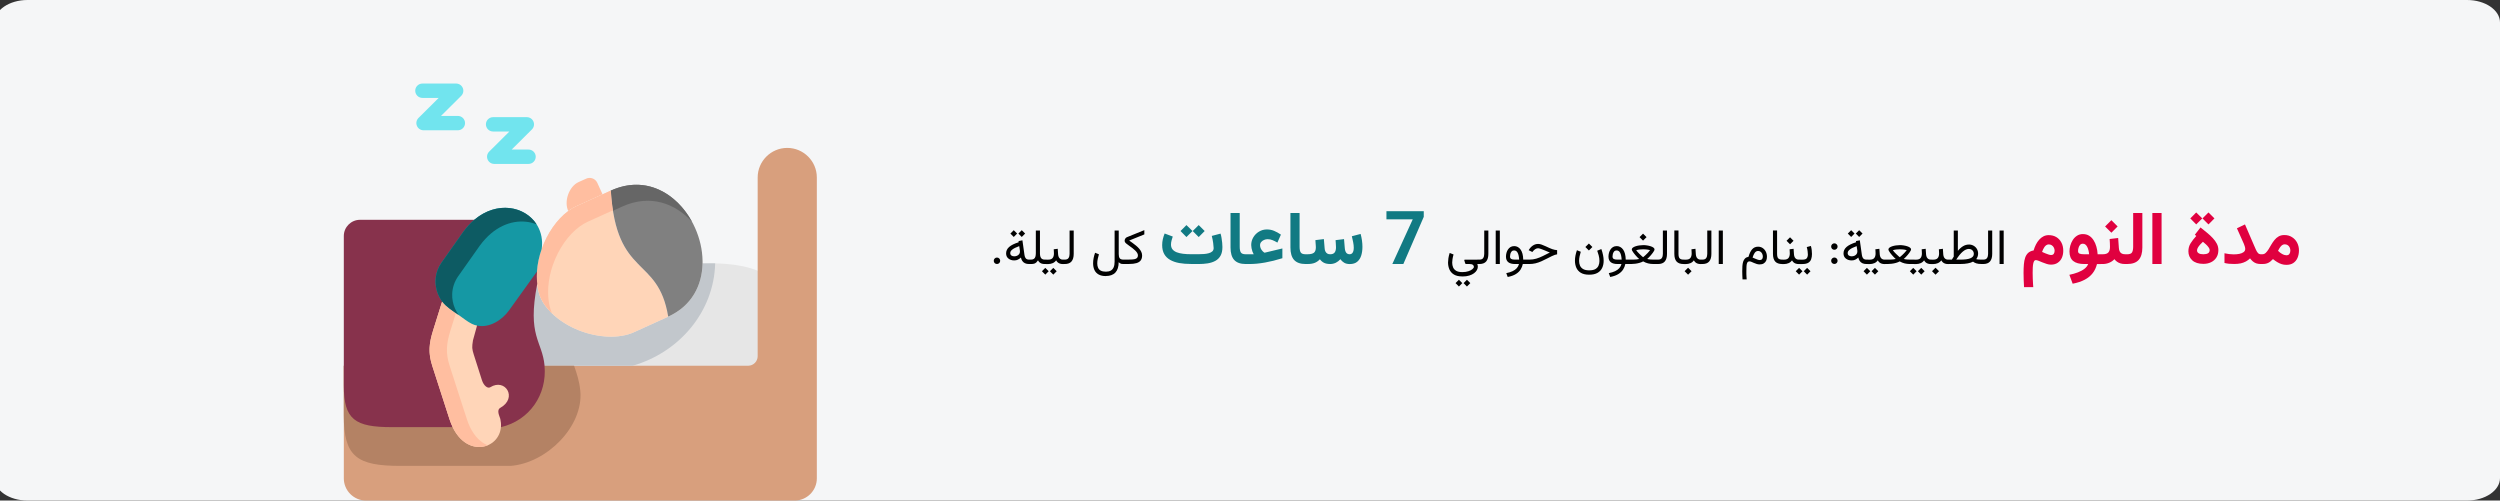
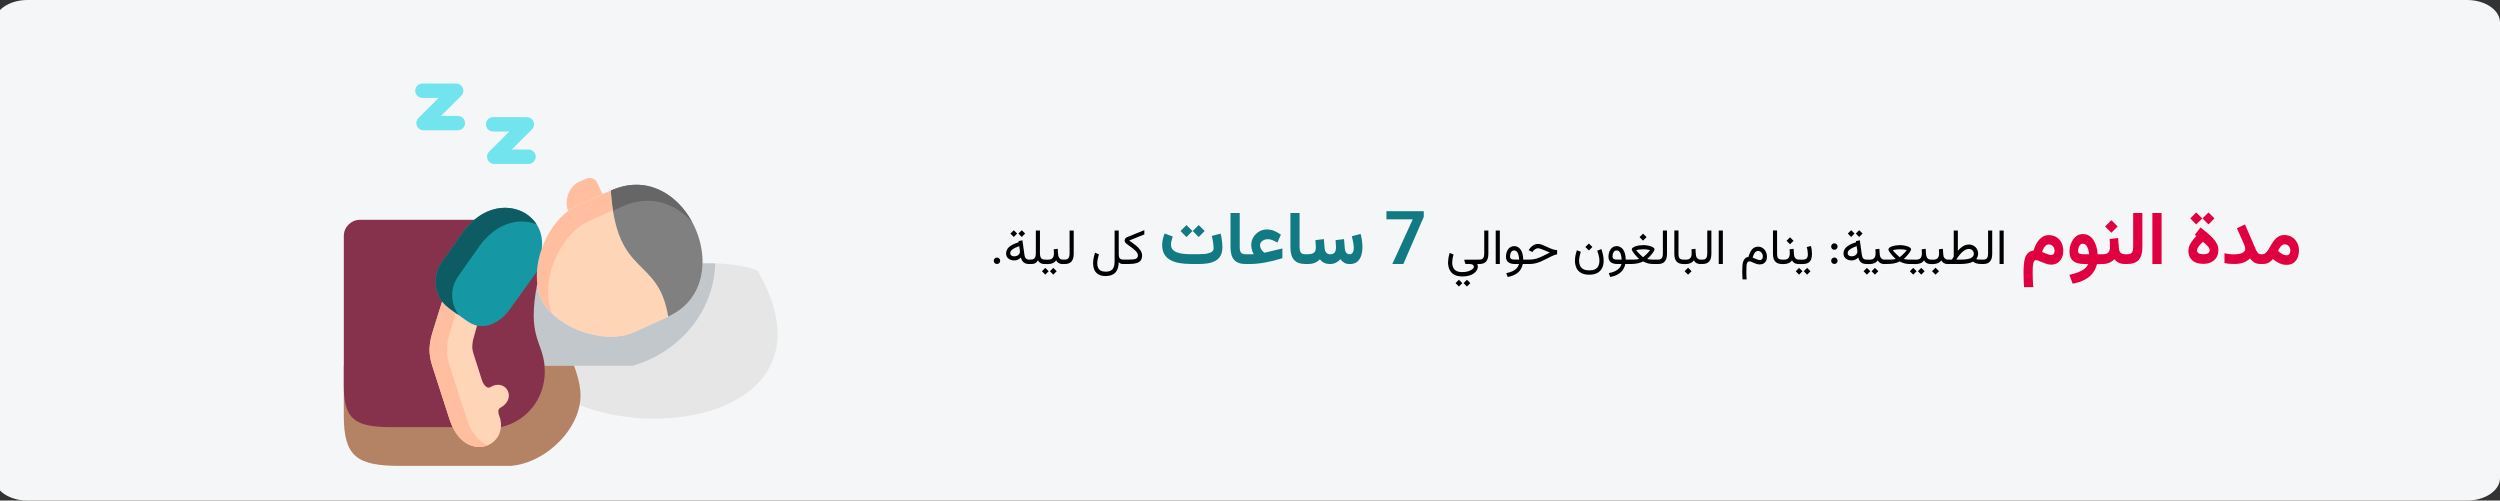
<svg xmlns="http://www.w3.org/2000/svg" id="Ebene_1" version="1.1" viewBox="0 0 909 182">
  <rect x="0" y="0" width="909" height="182" fill="#333333" stroke="none" />
  <defs>
    <style>
      .st0 {
        fill: #ffd5b8;
      }

      .st1 {
        fill: #ffbea0;
      }

      .st2 {
        fill: #c2c7cc;
      }

      .st3 {
        fill: #1598a4;
      }

      .st4 {
        fill: #117a83;
      }

      .st5 {
        fill: #666;
      }

      .st6 {
        fill: #b48264;
      }

      .st7 {
        fill: #0d5b63;
      }

      .st8 {
        fill: #d89f7d;
      }

      .st9 {
        fill: #71e4ee;
      }

      .st10 {
        fill: gray;
      }

      .st11 {
        fill: #e0003f;
      }

      .st12 {
        fill: #87324c;
      }

      .st13 {
        fill: #e6e6e6;
      }

      .st14 {
        fill: #f5f6f7;
      }
    </style>
  </defs>
  <path class="st14" d="M897,0H10C3.37,0-2,3.66-2,8.18v165.64c0,4.52,5.37,8.18,12,8.18h887c6.63,0,12-3.66,12-8.18V8.18c0-4.52-5.37-8.18-12-8.18Z" />
  <path d="M361.33,94.83c0,.33.11.61.34.83.23.22.5.33.83.33s.6-.11.83-.34c.23-.23.34-.5.34-.83s-.11-.6-.34-.83c-.23-.23-.5-.35-.83-.35s-.6.12-.83.35c-.23.23-.34.5-.34.83ZM371.51,83.7l-1.22,1.22,1.22,1.24,1.23-1.24-1.23-1.22ZM368.6,83.7l-1.22,1.22,1.22,1.24,1.23-1.24-1.23-1.22ZM374.14,96h.3v-1.6h-.26c-.51,0-.9-.14-1.17-.42-.26-.29-.43-.69-.5-1.2l-.76-5.4-1.41.28.06.42c-.79.25-1.48.51-2.06.8-.57.28-1.05.59-1.42.92s-.65.69-.83,1.08c-.18.39-.27.81-.27,1.26,0,.8.28,1.42.85,1.87.57.45,1.27.68,2.11.68.49,0,.93-.09,1.3-.27.38-.18.75-.44,1.13-.78.09.47.26.88.5,1.24.25.36.57.64.97.83.4.19.89.29,1.47.29ZM370.85,91.49c0,.36-.1.66-.3.92-.19.26-.45.45-.77.59-.31.13-.64.2-.98.2-.45,0-.81-.1-1.07-.3-.26-.2-.4-.49-.4-.88,0-.24.06-.47.18-.68.13-.22.33-.42.59-.62.26-.21.6-.41,1.01-.61.42-.21.91-.41,1.48-.62l.22,1.47c.01.09.02.18.03.26,0,.08,0,.17,0,.25ZM376.62,92.15c0,.43-.05.81-.14,1.15-.09.34-.27.61-.53.81-.25.19-.62.29-1.12.29h-.72v1.6h.74c.52,0,.93-.05,1.23-.15.3-.11.55-.26.75-.46.2-.2.4-.44.59-.73.15.29.34.53.55.73.22.2.49.35.8.46.32.1.69.15,1.13.15h.25v-1.6h-.26c-.45,0-.81-.09-1.06-.28-.26-.19-.44-.46-.54-.79-.11-.34-.16-.72-.16-1.15v-8.37h-1.5v8.34ZM379.81,94.4v1.6h.7v-1.6h-.7ZM382.98,97.4l-1.22,1.22,1.22,1.24,1.23-1.24-1.23-1.22ZM380.07,97.4l-1.22,1.22,1.22,1.24,1.23-1.24-1.23-1.22ZM383.13,90.63c.02.25.04.5.05.76.02.25.03.52.03.8,0,.69-.16,1.23-.48,1.63-.32.39-.85.59-1.59.59h-.83v1.6h.83c.56,0,1.1-.11,1.62-.33.52-.22.93-.56,1.25-1.02.16.29.35.53.57.73.22.2.49.35.81.46.32.11.69.16,1.12.16h.19v-1.6h-.18c-.38,0-.69-.08-.95-.24-.25-.16-.45-.38-.59-.66-.14-.29-.22-.62-.25-.99l-.14-2.06-1.47.18ZM386.39,94.4v1.6h.71c1.14,0,1.97-.31,2.5-.93.53-.63.8-1.55.8-2.77v-8.49h-1.5v8.5c0,.6-.12,1.1-.37,1.49-.24.4-.71.6-1.42.6h-.72ZM402.09,100.36c.76,0,1.42-.11,2-.32.58-.21,1.07-.52,1.46-.94.39-.42.69-.94.89-1.57.2-.63.31-1.36.31-2.2.17.16.33.29.47.39.15.1.32.17.52.22.2.04.48.06.82.06h.24v-1.6h-.26c-.71,0-1.18-.17-1.42-.5-.23-.34-.35-.84-.35-1.49v-8.6h-1.5v11.33c0,.85-.12,1.54-.36,2.07-.23.54-.59.93-1.05,1.19-.47.25-1.05.38-1.75.38-.76,0-1.36-.12-1.83-.36-.46-.23-.79-.58-1-1.03-.21-.45-.32-.98-.32-1.62,0-.53.06-1.08.18-1.65.12-.57.26-1.12.43-1.66l-1.4-.56c-.22.62-.4,1.26-.53,1.92-.13.65-.19,1.29-.19,1.91,0,.92.16,1.73.48,2.43.32.7.83,1.24,1.51,1.63.68.39,1.57.59,2.66.59ZM410.55,87.47l5.53-2.24v-1.56l-6.32,2.57c-.26.11-.47.28-.62.54-.15.25-.22.49-.22.74,0,.2.05.39.16.56.1.17.25.33.44.48.35.28.71.55,1.1.83.39.28.77.55,1.14.83.37.28.7.57,1,.86.3.29.54.58.72.88.18.3.27.6.27.91,0,.4-.11.71-.33.93-.21.22-.55.37-1.02.46-.46.08-1.08.12-1.84.12h-2.12v1.6h2.13c1.09,0,1.98-.11,2.67-.32.69-.21,1.2-.54,1.53-.99.33-.45.5-1.04.5-1.77,0-.46-.1-.89-.29-1.31-.19-.42-.46-.81-.79-1.19-.33-.38-.7-.74-1.11-1.08-.41-.34-.83-.67-1.27-.98-.44-.31-.86-.61-1.27-.9ZM531.69,100.53c.97,0,1.8-.11,2.51-.33.71-.22,1.3-.5,1.76-.85.47-.35.81-.74,1.04-1.15.23-.41.34-.81.34-1.2,0-.17-.01-.33-.04-.49-.02-.16-.08-.33-.17-.5h.35v-1.6h-4.87c-.08,0-.13.02-.16.07-.03.04-.04.08-.04.13l.24.84c.05.16.1.3.15.4.05.1.14.15.26.15h1.3c.54,0,.94.1,1.18.3.25.2.37.44.37.72,0,.25-.17.52-.51.82-.33.3-.82.56-1.45.77-.63.22-1.38.33-2.26.33-.93,0-1.67-.16-2.21-.47-.53-.31-.91-.73-1.13-1.25-.22-.52-.33-1.1-.33-1.73,0-.31.04-.74.11-1.27.08-.54.21-1.1.38-1.69l-1.4-.56c-.22.67-.38,1.32-.47,1.94-.09.62-.13,1.13-.13,1.53,0,.92.17,1.76.5,2.53.34.77.89,1.39,1.64,1.85.76.46,1.77.69,3.04.69ZM533.38,101.72l-1.22,1.22,1.22,1.24,1.23-1.24-1.23-1.22ZM530.46,101.72l-1.22,1.22,1.22,1.24,1.23-1.24-1.23-1.22ZM537.16,94.4v1.6h.71c1.14,0,1.97-.31,2.5-.93.53-.63.8-1.55.8-2.77v-8.49h-1.5v8.5c0,.6-.12,1.1-.37,1.49-.24.4-.71.6-1.41.6h-.72ZM545.34,83.81h-1.5v12.18h1.5v-12.18ZM550.52,89.49c-.49,0-.92.11-1.29.33-.37.22-.68.52-.93.9-.25.37-.43.78-.55,1.23-.12.45-.18.9-.18,1.35,0,.9.27,1.58.83,2.03.56.45,1.39.67,2.51.67h1.39c-.14.57-.41,1.08-.8,1.51-.39.43-.9.8-1.54,1.1-.63.3-1.39.53-2.28.7l.52,1.4c1.25-.24,2.25-.6,3.01-1.09.76-.48,1.33-1.04,1.71-1.67.39-.63.64-1.28.77-1.95h1.2v-1.6h-1.05c-.01-.79-.1-1.49-.26-2.1-.16-.61-.38-1.12-.68-1.54-.29-.42-.64-.74-1.04-.95-.39-.22-.83-.33-1.31-.33ZM550.8,94.4c-.62,0-1.07-.09-1.35-.26-.28-.18-.41-.48-.41-.89,0-.26.04-.57.12-.91.09-.34.24-.64.45-.89.22-.26.51-.39.89-.39.28,0,.53.07.75.2.22.13.4.34.55.62.15.28.28.62.37,1.05.09.42.16.91.19,1.47h-1.55ZM554.55,94.4v1.6h1.45c.83,0,1.6-.09,2.32-.26.73-.18,1.44-.43,2.14-.74.7-.31,1.43-.67,2.18-1.06.62-.33,1.15-.59,1.58-.8.43-.21.81-.36,1.12-.47.31-.11.59-.17.83-.2v-1.52c-.26-.02-.54-.06-.83-.11s-.59-.14-.92-.25c-.32-.11-.68-.25-1.06-.42-.39-.17-.82-.37-1.29-.6-.54-.26-1.05-.47-1.52-.63-.46-.16-.88-.25-1.27-.25-.69,0-1.32.19-1.9.57-.57.38-1.05.88-1.43,1.5l-.13.21,1.34.66.24-.3c.23-.29.51-.54.84-.75.33-.21.68-.32,1.04-.32.15,0,.34.04.57.11.23.06.5.16.82.28.32.12.68.27,1.1.44.29.11.52.21.69.29.18.08.34.15.49.21.16.06.35.14.57.22-.87.46-1.71.88-2.51,1.27-.79.39-1.59.71-2.4.96-.8.24-1.66.36-2.58.36h-1.48ZM577.72,88.54l-1.28,1.27,1.28,1.27,1.27-1.27-1.27-1.27ZM577.83,98.3c-.93,0-1.66-.16-2.2-.47-.53-.31-.91-.73-1.14-1.25-.22-.52-.33-1.1-.33-1.73,0-.53.06-1.08.18-1.65.12-.57.26-1.12.43-1.66l-1.4-.56c-.22.62-.4,1.26-.53,1.92-.13.65-.19,1.29-.19,1.91,0,.92.17,1.76.5,2.53.34.77.89,1.39,1.64,1.85.76.46,1.78.69,3.04.69s2.22-.22,3-.65c.77-.43,1.34-1.03,1.71-1.8.37-.77.55-1.65.55-2.64,0-.64-.07-1.32-.22-2.03-.14-.71-.35-1.45-.62-2.21l-1.5.61c.16.43.34.99.53,1.67.19.68.28,1.37.28,2.07,0,.59-.11,1.15-.33,1.66-.21.52-.59.94-1.12,1.26-.53.32-1.29.48-2.27.48ZM587.79,89.49c-.49,0-.92.11-1.29.33-.37.22-.68.52-.93.9-.25.37-.43.78-.55,1.23-.12.45-.18.9-.18,1.35,0,.9.28,1.58.83,2.03.56.45,1.39.67,2.51.67h1.39c-.14.57-.41,1.08-.8,1.51-.39.43-.9.8-1.54,1.1-.63.3-1.39.53-2.28.7l.52,1.4c1.25-.24,2.25-.6,3.01-1.09.76-.48,1.32-1.04,1.71-1.67.39-.63.65-1.28.77-1.95h1.2v-1.6h-1.05c-.01-.79-.1-1.49-.26-2.1-.16-.61-.38-1.12-.68-1.54-.29-.42-.64-.74-1.04-.95-.39-.22-.83-.33-1.31-.33ZM588.07,94.4c-.62,0-1.07-.09-1.35-.26-.28-.18-.41-.48-.41-.89,0-.26.04-.57.12-.91.09-.34.24-.64.45-.89.22-.26.51-.39.89-.39.28,0,.53.07.75.2.22.13.4.34.55.62.15.28.28.62.37,1.05.09.42.16.91.19,1.47h-1.56ZM597.41,84.95l-1.27,1.27,1.27,1.27,1.28-1.27-1.28-1.27ZM597.44,90.64c.27,0,.65.02,1.14.06s.96.13,1.39.28c-.28.36-.57.69-.87,1-.29.3-.57.57-.82.81-.25.23-.46.41-.62.54-.15.13-.23.19-.23.19,0,0-.13-.11-.4-.33-.26-.23-.58-.53-.97-.91-.39-.38-.77-.81-1.15-1.29.43-.15.89-.24,1.38-.28.49-.04.87-.06,1.13-.06ZM597.44,89.13c-.46,0-.93.04-1.41.11-.48.07-.93.17-1.34.31-.41.13-.74.3-.99.49-.25.19-.38.41-.38.65,0,.13.06.31.18.54.12.22.28.47.48.73.2.26.42.53.65.81.23.28.47.54.71.78.24.24.46.45.66.62-.27.07-.59.12-.95.16-.36.03-.71.05-1.05.06-.33,0-.6,0-.8,0h-1.38v1.6h1.37c.41,0,.87-.03,1.38-.1.52-.06,1.03-.17,1.53-.31.51-.14.96-.32,1.35-.54.59.34,1.19.58,1.8.73.62.15,1.23.22,1.85.22h1.35v-1.6h-1.36c-.3,0-.63-.01-1-.04-.37-.02-.76-.09-1.17-.19.2-.18.42-.38.66-.62.24-.25.48-.51.71-.78.23-.28.45-.54.64-.81.2-.26.36-.51.48-.73.12-.22.17-.4.17-.54,0-.24-.13-.46-.39-.65-.26-.19-.6-.36-1.01-.49-.41-.13-.86-.24-1.34-.31-.48-.08-.95-.11-1.4-.11ZM602.11,94.4v1.6h.71c1.14,0,1.97-.31,2.5-.93.53-.63.8-1.55.8-2.77v-8.49h-1.5v8.5c0,.6-.12,1.1-.37,1.49-.24.4-.71.6-1.41.6h-.72ZM608.79,83.81v8.48c0,1.28.28,2.22.83,2.82.55.59,1.39.89,2.51.89h.21v-1.6h-.21c-.61,0-1.08-.14-1.38-.43-.3-.29-.45-.84-.45-1.67v-8.49h-1.5ZM611.98,94.4v1.6h.42v-1.6h-.42ZM613.79,97.34l-1.27,1.27,1.27,1.27,1.27-1.27-1.27-1.27ZM615.01,90.63c.02.25.04.5.05.76.02.25.03.52.03.8,0,.69-.16,1.23-.48,1.63-.32.39-.85.59-1.59.59h-.83v1.6h.83c.56,0,1.1-.11,1.62-.33.52-.22.93-.56,1.25-1.02.16.29.35.53.57.73.22.2.49.35.81.46.32.11.69.16,1.12.16h.19v-1.6h-.18c-.38,0-.69-.08-.95-.24-.25-.16-.45-.38-.59-.66-.14-.29-.22-.62-.25-.99l-.14-2.06-1.47.18ZM618.25,94.4v1.6h.71c1.14,0,1.97-.31,2.5-.93.53-.63.8-1.55.8-2.77v-8.49h-1.5v8.5c0,.6-.12,1.1-.37,1.49-.24.4-.71.6-1.42.6h-.72ZM626.43,83.81h-1.5v12.18h1.5v-12.18ZM640.96,93.38c0,.36-.1.64-.3.86-.19.21-.49.32-.88.32-.14,0-.33-.04-.57-.11-.23-.08-.52-.18-.84-.32-.33-.13-.71-.3-1.13-.48.09-.31.2-.61.32-.9.12-.29.26-.54.41-.76.16-.23.34-.41.54-.54.21-.13.45-.2.73-.2.34,0,.64.09.9.28.26.19.46.44.61.76.15.32.22.68.22,1.08ZM635.74,93.37c-.53.1-.95.31-1.26.62-.3.31-.53.71-.68,1.19-.14.47-.23,1.01-.27,1.6-.04.59-.05,1.22-.05,1.87,0,.48,0,.96.03,1.42.02.47.04.98.07,1.52h1.51c-.02-.39-.05-.73-.07-1.04-.02-.3-.03-.62-.04-.93,0-.31,0-.67,0-1.06,0-.67.01-1.24.04-1.7.03-.45.08-.81.17-1.07.08-.27.2-.46.35-.58.15-.12.35-.18.6-.18.18,0,.41.06.68.17.27.11.57.24.89.39.33.14.67.27,1.02.38.36.11.71.17,1.05.17.61,0,1.11-.12,1.5-.36.4-.24.69-.57.89-.98.19-.42.29-.89.29-1.42,0-.72-.14-1.36-.43-1.91-.28-.56-.67-.99-1.15-1.31-.49-.32-1.04-.47-1.66-.47-.46,0-.86.09-1.22.25-.36.16-.67.41-.95.73-.28.32-.52.7-.73,1.15s-.4.96-.56,1.54ZM644.65,83.81v8.48c0,1.28.28,2.22.83,2.82.55.59,1.38.89,2.5.89h.21v-1.6h-.21c-.61,0-1.08-.14-1.38-.43-.3-.29-.45-.84-.45-1.67v-8.49h-1.5ZM650.69,90.63c.02.25.04.5.05.76.02.25.03.52.03.8,0,.69-.16,1.23-.48,1.63-.32.39-.85.59-1.59.59h-.83v1.6h.83c.56,0,1.1-.11,1.62-.33.52-.22.93-.56,1.25-1.02.16.29.35.53.57.73.22.2.49.35.81.46.32.11.69.16,1.12.16h.19v-1.6h-.18c-.38,0-.69-.08-.95-.24-.25-.16-.45-.38-.59-.66-.14-.29-.22-.62-.25-.99l-.14-2.06-1.47.18ZM650.86,86.28l-1.27,1.27,1.27,1.27,1.27-1.27-1.27-1.27ZM653.9,94.4v1.6h.7v-1.6h-.7ZM657.07,97.4l-1.22,1.22,1.22,1.24,1.23-1.24-1.23-1.22ZM654.15,97.4l-1.22,1.22,1.22,1.24,1.23-1.24-1.23-1.22ZM655.37,96c.93,0,1.64-.16,2.14-.47s.84-.75,1.03-1.29c.19-.55.29-1.18.29-1.88,0-.43-.03-.91-.09-1.44-.06-.53-.16-1.03-.3-1.49l-1.5.4c.14.48.23.96.3,1.45.07.49.1.89.1,1.22,0,.59-.14,1.05-.4,1.4-.26.34-.79.51-1.57.51h-.95v1.6h.97ZM665.81,89.65c0,.33.11.61.34.84.23.22.5.33.83.33s.6-.11.83-.34c.23-.23.34-.5.34-.83s-.11-.6-.34-.83c-.23-.23-.5-.35-.83-.35s-.6.12-.83.35c-.23.23-.34.5-.34.83ZM665.81,94.82c0,.33.11.61.34.83.23.22.5.33.83.33s.6-.11.83-.34c.23-.23.34-.5.34-.83s-.11-.6-.34-.83c-.23-.23-.5-.35-.83-.35s-.6.12-.83.35c-.23.23-.34.5-.34.83ZM675.99,83.7l-1.22,1.22,1.22,1.24,1.23-1.24-1.23-1.22ZM673.08,83.7l-1.22,1.22,1.22,1.24,1.23-1.24-1.23-1.22ZM678.62,96h.3v-1.6h-.26c-.51,0-.9-.14-1.17-.42-.26-.29-.43-.69-.5-1.2l-.76-5.4-1.41.28.06.42c-.79.25-1.48.51-2.06.8-.57.28-1.05.59-1.42.92s-.65.69-.83,1.08c-.18.39-.27.81-.27,1.26,0,.8.28,1.42.85,1.87.57.45,1.27.68,2.11.68.49,0,.93-.09,1.3-.27.38-.18.75-.44,1.13-.78.09.47.26.88.5,1.24.25.36.57.64.97.83.4.19.89.29,1.47.29ZM675.33,91.49c0,.36-.1.66-.3.92-.19.26-.45.45-.76.59-.31.13-.64.2-.98.2-.45,0-.81-.1-1.07-.3-.26-.2-.4-.49-.4-.88,0-.24.06-.47.18-.68.13-.22.33-.42.59-.62.26-.21.6-.41,1.01-.61.42-.21.91-.41,1.48-.62l.22,1.47c.01.09.02.18.03.26,0,.08,0,.17,0,.25ZM678.56,94.4v1.6h.7v-1.6h-.7ZM681.73,97.4l-1.22,1.22,1.22,1.24,1.23-1.24-1.23-1.22ZM678.81,97.4l-1.22,1.22,1.22,1.24,1.23-1.24-1.23-1.22ZM681.88,90.63c.02.25.04.5.05.76.02.25.03.52.03.8,0,.69-.16,1.23-.48,1.63-.32.39-.85.59-1.59.59h-.83v1.6h.83c.56,0,1.1-.11,1.62-.33.52-.22.93-.56,1.25-1.02.16.29.35.53.57.73.22.2.49.35.81.46.32.11.69.16,1.12.16h.19v-1.6h-.18c-.38,0-.69-.08-.95-.24-.25-.16-.45-.38-.59-.66-.14-.29-.22-.62-.25-.99l-.14-2.06-1.47.18ZM690.76,90.64c.27,0,.65.02,1.14.06.49.04.96.13,1.39.28-.28.36-.57.69-.87,1-.29.3-.57.57-.82.81-.25.23-.46.41-.62.54-.15.13-.23.19-.23.19,0,0-.13-.11-.4-.33-.26-.23-.58-.53-.97-.91-.39-.38-.77-.81-1.15-1.29.43-.15.89-.24,1.38-.28.49-.04.87-.06,1.13-.06ZM690.76,89.13c-.46,0-.93.04-1.41.11-.48.07-.93.17-1.35.31-.41.13-.74.3-.99.49-.25.19-.38.41-.38.65,0,.13.06.31.17.54.12.22.28.47.47.73.2.26.42.53.65.81.23.28.47.54.71.78.24.24.46.45.66.62-.27.07-.59.12-.95.16-.36.03-.71.05-1.05.06-.33,0-.6,0-.8,0h-1.38v1.6h1.37c.41,0,.87-.03,1.38-.1.52-.06,1.02-.17,1.53-.31.51-.14.96-.32,1.34-.54.59.34,1.19.58,1.8.73.62.15,1.23.22,1.85.22h1.35v-1.6h-1.36c-.3,0-.63-.01-1-.04-.37-.02-.76-.09-1.17-.19.2-.18.42-.38.66-.62.24-.25.48-.51.71-.78.23-.28.45-.54.64-.81.2-.26.36-.51.47-.73.12-.22.18-.4.18-.54,0-.24-.13-.46-.39-.65-.26-.19-.59-.36-1.01-.49-.41-.13-.85-.24-1.34-.31-.48-.08-.95-.11-1.4-.11ZM695.4,94.4v1.6h.7v-1.6h-.7ZM698.57,97.4l-1.22,1.22,1.22,1.24,1.23-1.24-1.23-1.22ZM695.65,97.4l-1.22,1.22,1.22,1.24,1.23-1.24-1.23-1.22ZM698.72,90.63c.02.25.04.5.05.76.02.25.03.52.03.8,0,.69-.16,1.23-.48,1.63-.32.39-.85.59-1.59.59h-.83v1.6h.83c.56,0,1.1-.11,1.62-.33.52-.22.93-.56,1.25-1.02.16.29.35.53.57.73.22.2.49.35.81.46.32.11.69.16,1.12.16h.19v-1.6h-.18c-.38,0-.69-.08-.95-.24-.25-.16-.45-.38-.59-.66-.14-.29-.22-.62-.25-.99l-.14-2.06-1.47.18ZM701.95,94.4v1.6h.42v-1.6h-.42ZM703.76,97.34l-1.28,1.27,1.28,1.27,1.27-1.27-1.27-1.27ZM704.97,90.63c.02.25.04.5.05.76.02.25.03.52.03.8,0,.69-.16,1.23-.48,1.63-.32.39-.85.59-1.59.59h-.83v1.6h.83c.56,0,1.1-.11,1.62-.33.51-.22.93-.56,1.25-1.02.16.29.35.53.57.73.22.2.49.35.81.46.32.11.69.16,1.12.16h.19v-1.6h-.18c-.38,0-.69-.08-.95-.24-.25-.16-.45-.38-.59-.66-.14-.29-.22-.62-.25-.99l-.14-2.06-1.47.18ZM715.86,90.52c.55,0,.98.17,1.32.51.33.34.5.77.5,1.28,0,.36-.1.68-.31.94-.21.26-.51.48-.92.65-.41.17-.93.3-1.55.38-.62.08-1.35.12-2.19.12h-1.42c.41-.64.81-1.21,1.2-1.7.4-.49.79-.89,1.17-1.21.39-.33.76-.57,1.12-.73.37-.16.73-.25,1.07-.25ZM715.83,88.92c-.36,0-.71.05-1.05.15-.33.09-.66.24-.99.43-.32.19-.64.42-.96.71-.32.28-.63.61-.95.99v-7.39h-1.5v9.5c-.11.18-.23.36-.34.54-.12.18-.23.36-.34.54h-1.48v1.6h4.54c1.04,0,1.95-.08,2.73-.23.79-.15,1.42-.36,1.9-.63.33.27.73.48,1.21.63.49.15,1.1.23,1.85.23h.25v-1.6h-.25c-.36,0-.66,0-.9-.02-.23-.02-.43-.04-.59-.06-.15-.03-.28-.06-.4-.09.22-.29.39-.61.5-.94.12-.33.18-.69.18-1.07,0-.63-.15-1.19-.44-1.69-.29-.5-.7-.89-1.21-1.18-.51-.29-1.1-.44-1.76-.44ZM720.36,94.4v1.6h.71c1.14,0,1.97-.31,2.5-.93.53-.63.8-1.55.8-2.77v-8.49h-1.5v8.5c0,.6-.12,1.1-.37,1.49-.24.4-.71.6-1.41.6h-.72ZM728.54,83.81h-1.5v12.18h1.5v-12.18Z" />
  <path class="st4" d="M435.78,96c1.18,0,2.29-.08,3.33-.24,1.05-.17,1.97-.47,2.77-.9.81-.44,1.44-1.06,1.9-1.87.46-.81.69-1.86.69-3.16,0-.42-.03-.93-.08-1.52-.05-.6-.13-1.2-.24-1.81-.1-.61-.21-1.12-.36-1.56l-3.19.84c.23.9.4,1.76.51,2.58.11.83.17,1.44.17,1.83,0,.5-.16.9-.47,1.2-.32.3-.74.52-1.28.67-.53.15-1.12.25-1.77.3-.64.04-1.3.07-1.96.07h-2.82c-1.02,0-1.97-.05-2.85-.16-.87-.11-1.63-.29-2.29-.54-.65-.26-1.16-.62-1.53-1.07-.36-.46-.54-1.04-.54-1.74,0-.48.07-.98.21-1.5.14-.53.29-1,.43-1.41l-2.95-1.11c-.26.62-.47,1.3-.65,2.02-.17.71-.25,1.45-.25,2.2,0,1.29.25,2.38.75,3.26.5.88,1.21,1.58,2.14,2.11.92.53,2.02.91,3.3,1.15,1.27.23,2.68.34,4.23.34h2.79ZM435.85,81.84l-2.18,2.16,2.18,2.19,2.17-2.19-2.17-2.16ZM431.39,81.84l-2.15,2.16,2.15,2.19,2.2-2.19-2.2-2.16ZM447.42,77.45v12.54c0,2.02.44,3.53,1.33,4.52.9.99,2.3,1.49,4.21,1.49h.32v-3.55h-.32c-.87,0-1.46-.2-1.75-.61-.3-.41-.45-1.12-.45-2.11v-12.29h-3.34ZM455.86,92.45h-3.06v3.55h1.32c.95,0,1.91-.04,2.87-.13.98-.1,1.96-.23,2.97-.41,1.01-.18,2.04-.4,3.08-.66,1.05-.26,2.12-.57,3.23-.91v-3.55l-6.26,1.5s-.09.02-.15.03c-.04,0-.08.01-.1.01-.18-.1-.4-.27-.66-.53-.25-.26-.48-.58-.67-.96-.18-.38-.28-.78-.28-1.21,0-.46.14-.85.41-1.17.27-.33.62-.59,1.04-.76.42-.18.85-.28,1.29-.28.65,0,1.26.12,1.82.36.57.24,1.16.53,1.75.88l1.28-2.9c-.85-.58-1.68-1.04-2.49-1.37-.8-.34-1.67-.51-2.6-.51-1.05,0-2,.26-2.86.78-.86.51-1.55,1.2-2.07,2.06-.52.86-.78,1.81-.78,2.83,0,.35.04.73.12,1.15.08.4.18.8.32,1.19.14.39.3.73.47,1.03ZM469.2,77.45v12.54c0,2.02.44,3.53,1.33,4.52.9.99,2.3,1.49,4.2,1.49h.32v-3.55h-.32c-.87,0-1.45-.2-1.75-.61-.3-.41-.45-1.12-.45-2.11v-12.29h-3.34ZM483.61,96c.76,0,1.45-.16,2.1-.47.64-.33,1.19-.75,1.65-1.28.36.51.82.93,1.37,1.27.55.33,1.23.49,2.04.49,1.16,0,2.07-.29,2.74-.86.67-.57,1.15-1.33,1.44-2.27.29-.95.43-1.99.43-3.11,0-.78-.06-1.56-.17-2.35-.11-.79-.28-1.58-.49-2.36l-3.19.84c.17.67.33,1.39.48,2.16.15.76.22,1.45.22,2.04,0,.42-.05.81-.14,1.17-.1.35-.26.64-.48.86-.22.21-.51.32-.88.32-.4,0-.72-.1-.98-.29-.25-.2-.43-.47-.55-.8-.12-.33-.2-.69-.23-1.07l-.28-3.35-3.08.38c.03.33.05.68.08,1.03.03.35.04.67.05.96.02.28.03.49.03.62,0,.81-.16,1.43-.49,1.87-.32.43-.87.65-1.65.65-.42,0-.78-.09-1.07-.28-.28-.19-.5-.45-.66-.78-.15-.33-.24-.7-.26-1.11l-.28-3.35-3.08.38c.03.33.05.68.07,1.03.03.35.05.67.07.95.02.28.03.49.03.63,0,.95-.24,1.61-.71,1.98-.48.36-1.21.54-2.2.54h-.95v3.55h.92c1.05,0,1.93-.15,2.64-.46.7-.31,1.29-.73,1.77-1.27.37.53.85.95,1.44,1.27.6.31,1.35.46,2.27.46ZM517.68,76.8v2.04l-7.42,17.15h-4.01l7.42-16.23h-9.56v-2.97h13.57Z" />
  <path class="st11" d="M747.06,91.17c0,.41-.1.78-.3,1.09-.19.31-.52.46-.99.46-.24,0-.53-.05-.87-.16-.34-.11-.72-.24-1.13-.41-.4-.18-.83-.36-1.27-.55.1-.32.23-.63.38-.95.15-.33.32-.62.51-.88.2-.27.43-.49.69-.65.26-.17.54-.25.84-.25.43,0,.8.11,1.12.32.32.21.56.49.74.84.18.35.28.73.28,1.13ZM739.39,91.07c-.81.14-1.46.44-1.95.88-.48.45-.85,1.03-1.09,1.74-.24.7-.4,1.52-.47,2.45-.08.93-.12,1.96-.12,3.09,0,.81.02,1.64.05,2.49.04.86.08,1.75.13,2.68h3.35c-.02-.33-.05-.76-.09-1.29-.03-.54-.07-1.14-.09-1.82-.03-.67-.04-1.36-.04-2.08s.01-1.34.04-1.91c.03-.57.09-1.06.17-1.46.09-.41.2-.73.34-.94.15-.22.34-.33.57-.33.26,0,.61.08,1.03.25s.89.36,1.4.58c.52.21,1.05.4,1.58.57.54.17,1.04.25,1.53.25.98,0,1.81-.23,2.47-.69.67-.46,1.17-1.06,1.5-1.82.33-.76.5-1.6.5-2.52,0-1.14-.22-2.14-.67-2.99-.45-.86-1.07-1.53-1.86-2-.79-.47-1.72-.71-2.78-.71-.68,0-1.32.15-1.9.45-.57.29-1.09.69-1.54,1.21-.46.52-.86,1.11-1.2,1.78-.33.67-.61,1.38-.84,2.15ZM757.36,85.11c-.83,0-1.56.2-2.17.61-.62.4-1.12.91-1.53,1.56-.4.64-.71,1.33-.91,2.06-.19.73-.29,1.42-.29,2.08,0,1.6.46,2.76,1.37,3.49s2.25,1.09,4.01,1.09h1.4c-.22.63-.65,1.2-1.29,1.71-.64.51-1.44.94-2.39,1.31-.94.37-1.99.67-3.14.9l1.2,3.24c1.73-.33,3.2-.82,4.39-1.46,1.19-.63,2.16-1.42,2.89-2.37.73-.94,1.25-2.05,1.56-3.32h1.33v-3.55h-1.09c-.05-.98-.21-1.92-.46-2.79-.25-.89-.59-1.67-1.04-2.35-.44-.69-.98-1.22-1.61-1.61-.63-.4-1.37-.59-2.22-.59ZM757.79,92.45c-.69,0-1.23-.07-1.62-.21-.4-.15-.59-.47-.59-.96,0-.33.05-.69.16-1.11.11-.42.29-.79.54-1.09.26-.32.62-.47,1.05-.47.37,0,.69.11.95.34.27.22.5.52.67.9.18.37.33.78.43,1.24.11.46.18.91.21,1.37h-1.81ZM767.06,86.92c.04.45.08.91.09,1.38.03.47.04.94.04,1.44,0,.91-.19,1.6-.58,2.04-.39.45-1.08.67-2.07.67h-1.25v3.55h1.25c.83,0,1.62-.15,2.36-.46.75-.31,1.38-.74,1.9-1.31.26.35.58.66.94.92.36.26.78.47,1.25.62.47.15,1.01.22,1.61.22h.29v-3.55h-.26c-.49,0-.9-.09-1.21-.28-.32-.18-.56-.45-.72-.79-.16-.34-.25-.74-.28-1.2l-.26-3.64-3.09.37ZM767.69,80.06l-2.28,2.28,2.28,2.28,2.28-2.28-2.28-2.28ZM772.4,92.45v3.55h.98c1.96,0,3.38-.51,4.26-1.52.88-1.01,1.32-2.5,1.32-4.48v-12.55h-3.34v12.3c0,.88-.14,1.55-.41,2.02-.26.46-.87.69-1.82.69h-.99ZM785.95,77.45h-3.35v18.54h3.35v-18.54ZM803.43,90.92c0,.53-.19.91-.58,1.16-.39.25-.96.37-1.73.37s-1.29-.12-1.69-.37c-.4-.25-.59-.6-.59-1.03,0-.33.11-.67.32-1.03.21-.36.48-.72.8-1.08.33-.37.66-.71,1.02-1.03.36.27.73.59,1.11.95.38.35.69.71.95,1.07.26.36.4.69.4.99ZM798.56,85.81c-.84.91-1.52,1.8-2.06,2.66-.54.85-.8,1.82-.8,2.91,0,1.31.47,2.4,1.4,3.27.94.86,2.29,1.29,4.05,1.29,1.06,0,2-.2,2.82-.61.82-.4,1.46-.98,1.93-1.73.47-.75.7-1.64.7-2.68,0-.81-.18-1.57-.55-2.29-.37-.72-.87-1.41-1.49-2.07-.62-.67-1.32-1.32-2.1-1.95-.76-.63-1.55-1.27-2.35-1.91l-2.06,2.64.52.46ZM803,77.25l-2.18,2.16,2.18,2.19,2.17-2.19-2.17-2.16ZM798.54,77.25l-2.15,2.16,2.15,2.19,2.2-2.19-2.2-2.16ZM816.37,90.48c0,.5-.2.9-.61,1.2-.39.29-.91.5-1.55.63-.64.12-1.33.18-2.06.18-.51,0-1.05-.04-1.64-.11-.58-.07-1.14-.17-1.69-.29v3.53c.54.13,1.08.22,1.61.28.54.05,1.17.08,1.91.08.89,0,1.68-.07,2.39-.22.7-.16,1.33-.39,1.89-.7.56-.31,1.06-.68,1.49-1.12.31.41.64.77.99,1.08.36.31.77.55,1.24.73.47.17,1.05.25,1.71.25h.54v-3.55h-.54c-.41,0-.76-.14-1.03-.42-.27-.28-.52-.68-.75-1.19-.23-.51-.49-1.1-.78-1.78l-3.22-7.46-2.93,1.41,2.54,5.68c.11.25.22.55.32.91.11.36.16.65.16.87ZM830.7,88.84c.64,0,1.15.22,1.52.67.37.44.55.97.55,1.6,0,.47-.11.88-.34,1.21-.22.33-.58.5-1.08.5-.21,0-.46-.04-.74-.12-.27-.08-.57-.21-.9-.4-.21-.12-.44-.27-.68-.45-.24-.18-.48-.4-.74-.65.16-.34.35-.69.58-1.05.24-.37.5-.68.8-.94.31-.25.65-.38,1.03-.38ZM831.33,96.3c1.01,0,1.85-.22,2.52-.67.68-.46,1.19-1.08,1.53-1.87.34-.79.52-1.7.52-2.72s-.22-1.92-.65-2.77c-.43-.84-1.05-1.52-1.85-2.03-.79-.52-1.73-.78-2.81-.78-.8,0-1.49.17-2.07.5s-1.09.77-1.52,1.31c-.43.54-.82,1.1-1.17,1.7-.34.59-.68,1.15-1,1.69-.33.53-.66.96-1.02,1.29-.35.33-.76.5-1.23.5h-.49v3.55h.55c.67,0,1.22-.08,1.66-.24.44-.16.83-.37,1.16-.63.33-.27.66-.58.99-.92.52.41,1.03.78,1.54,1.09.52.32,1.05.56,1.6.74.54.18,1.12.26,1.73.26Z" />
  <path class="st13" d="M275.49,98.41c41.72,72.58-111.51,69.33-87.1,4.77,1.99-.56,3.53-5.27,5.64-5.55,18.77-2.56,36.72-.7,61.42-1.85,3.83-.08,12.86-.28,20.03,2.64Z" />
-   <path class="st8" d="M297,132.98v40.96c0,4.44-3.63,8.06-8.07,8.06h-155.85c-4.43,0-8.07-3.62-8.07-8.06v-40.96h147.02c1.9,0,3.46-1.56,3.46-3.46v-65c0-5.91,4.84-10.74,10.75-10.74,5.92,0,10.76,4.83,10.76,10.74v68.46Z" />
  <path class="st2" d="M260.04,95.75c-.46,17.57-12.95,32.32-30,37.23h-32.05l-8.7-14.42,6.03-15.39c.45,4.34,1.9,7.28,5.12,10.51.08.08.17.17.25.24,2.76,2.69,6.24,4.8,9.95,6.25,6.87,2.66,14.52,3.05,19.85.63l12.48-5.67c8.61-3.91,12.33-11.42,12.49-19.36,1.14-.02,2.73-.06,4.58-.02Z" />
  <path class="st6" d="M211.01,142.22c1.16,12.79-12.22,26.21-25.42,27.18h-39.93c-15.92,0-20.66-3.31-20.66-18.4v-18.01h83.74c.96,2.79,1.92,5.48,2.27,9.24Z" />
  <path class="st1" d="M217.18,66.48l1.91,4.18-9.48,4.31c-1.02.46-2.02,1.06-2.99,1.76-1.63-3.46.22-8.92,3.74-10.52l2.77-1.25c1.53-.7,3.36-.02,4.05,1.52Z" />
  <path class="st0" d="M222.09,69.3c2.05,32.2,17.16,23.37,20.88,45.83l-12.48,5.67c-5.33,2.42-12.98,2.04-19.85-.63-3.82-1.49-7.41-3.68-10.2-6.49-3.22-3.23-4.67-6.17-5.12-10.51-.04-.3-.06-.62-.09-.95-.08-1.15-.08-2.31,0-3.49.19-2.77.8-5.57,1.75-8.24,2.01-5.66,5.53-10.74,9.64-13.76.97-.71,1.97-1.3,2.99-1.76l9.48-4.31,3-1.36Z" />
  <path class="st10" d="M222.09,69.3c18.25-8.29,33.16,9.3,33.36,25.59.01.29.01.59,0,.87-.16,7.94-3.88,15.46-12.49,19.36-3.72-22.46-18.83-13.64-20.88-45.83Z" />
  <path class="st5" d="M222.09,69.3c12.81-5.82,23.98,1.12,29.57,11.41-6.13-6.78-15.28-10.22-25.47-5.58l-3,1.36-.31.15c-.35-2.18-.62-4.61-.79-7.34Z" />
  <path class="st1" d="M222.09,69.3c.17,2.65.42,5.03.76,7.17l-9.12,4.14c-1.03.47-2.03,1.07-2.99,1.77-4.12,3.02-7.63,8.09-9.64,13.76-.95,2.66-1.56,5.46-1.75,8.24-.08,1.17-.08,2.34,0,3.49.02.32.05.65.08.95.21,1.93.61,3.59,1.28,5.1-.09-.08-.18-.17-.26-.25-3.22-3.23-4.67-6.17-5.12-10.51-.04-.3-.06-.62-.09-.95-.08-1.15-.08-2.31,0-3.49.19-2.77.8-5.57,1.75-8.24,2.01-5.66,5.53-10.74,9.64-13.76.97-.7,1.97-1.3,2.99-1.76l9.48-4.31,3-1.36Z" />
  <path class="st12" d="M197.99,132.98c.98,10.51-5.47,19.91-15.85,22.33h-39.6c-13.51,0-17.53-2.72-17.53-15.12v-54.39c0-3.23,2.65-5.88,5.89-5.88h41.57c21.39,0,21.58,7.61,22.78,18.82-.08,1.18-.08,2.34,0,3.49.03.33.05.65.09.95-3.74,19.24,1.81,20.61,2.67,29.81Z" />
  <path class="st0" d="M172.34,129.16l1.22,3.82,1.65,5.19c.67,2.12,2.12,3.2,3.05,2.63,5.47-3.43,10.03,3.89,3.68,7.47-1.56.87-.23,3.19-.02,4.06.11.49.18.96.22,1.43.05.53.05,1.05,0,1.55-.7,7.97-12.16,11.15-17.55,0-.42-.87-.8-1.83-1.15-2.88l-6.28-19.45c-1.51-4.67-1.16-8.12.28-12.73l3.33-10.65h12.64l.04,8.79-1.48,5.37c-.39,2.57-.4,2.96.37,5.41Z" />
  <path class="st1" d="M163.76,120.25c-1.43,4.61-1.8,8.06-.28,12.73l4.53,14.05,1.76,5.41c.34,1.05.72,2.01,1.14,2.88,1.72,3.55,4.04,5.64,6.44,6.59-3.98,1.66-9.49.17-12.76-6.59-.42-.87-.8-1.83-1.15-2.88l-1.64-5.07-4.64-14.38s0-.02-.01-.03v-.02c-.13-.38-.24-.76-.33-1.12-1.1-4.09-.69-7.34.63-11.55v-.02l3.33-10.65.12.15s0,0,0,0c.01.02.02.03.03.05.67.84,1.49,1.59,2.36,2.27.8.62,1.65,1.19,2.48,1.76l-2.01,6.41Z" />
  <path class="st3" d="M195.23,98.74l-10.14,14.11c-2.58,3.59-7.18,6.48-11.63,5.54-.63-.13-1.26-.33-1.87-.63-1.53-.73-3.33-2.18-4.75-3.18-2.05-1.45-4.4-2.84-5.95-4.83l-.12-.15c-3.05-4.04-3.31-9.79-.23-14.13l7.86-11.13c1.27-1.75,2.64-3.21,4.05-4.42,11.41-9.64,26.23-2.05,24.52,10.58-.94,2.66-1.56,5.47-1.74,8.24Z" />
  <path class="st7" d="M174.46,89.31l-7.86,11.13c-1.38,1.96-2.09,4.19-2.18,6.43-.04.91.04,1.83.21,2.73.34,1.78,1.09,3.49,2.2,4.98,0-.01-.02-.02-.04-.03-1.14-.8-2.36-1.59-3.5-2.47-.89-.7-1.72-1.45-2.39-2.32t-.01-.01l-.12-.15c-.64-.84-1.15-1.77-1.54-2.73-1.47-3.66-1.12-7.96,1.32-11.4l7.86-11.13c1.27-1.75,2.64-3.21,4.05-4.42,8.31-7.02,18.44-4.9,22.66,1.67-4.85-1.98-11.12-1.32-16.6,3.31-1.41,1.2-2.78,2.66-4.05,4.41Z" />
  <path class="st9" d="M194.79,56.99c0-1.44-1.17-2.61-2.62-2.61h-6.12s7.35-7.31,7.35-7.31c.75-.75.98-1.87.57-2.85-.4-.98-1.36-1.62-2.42-1.62h-12.25c-1.45,0-2.62,1.17-2.62,2.61s1.17,2.61,2.62,2.61h5.91s-7.35,7.31-7.35,7.31c-.75.75-.98,1.87-.57,2.85.4.98,1.36,1.62,2.42,1.62h12.46c1.45,0,2.62-1.17,2.62-2.61Z" />
  <path class="st9" d="M169.09,44.76c0-1.44-1.17-2.61-2.62-2.61h-6.12s7.35-7.3,7.35-7.3c.75-.75.98-1.87.57-2.85-.4-.98-1.36-1.62-2.42-1.62h-12.25c-1.44,0-2.62,1.17-2.62,2.61s1.17,2.61,2.62,2.61h5.91s-7.35,7.3-7.35,7.3c-.75.75-.98,1.87-.57,2.85.4.98,1.36,1.62,2.42,1.62h12.46c1.44,0,2.62-1.17,2.62-2.61Z" />
</svg>